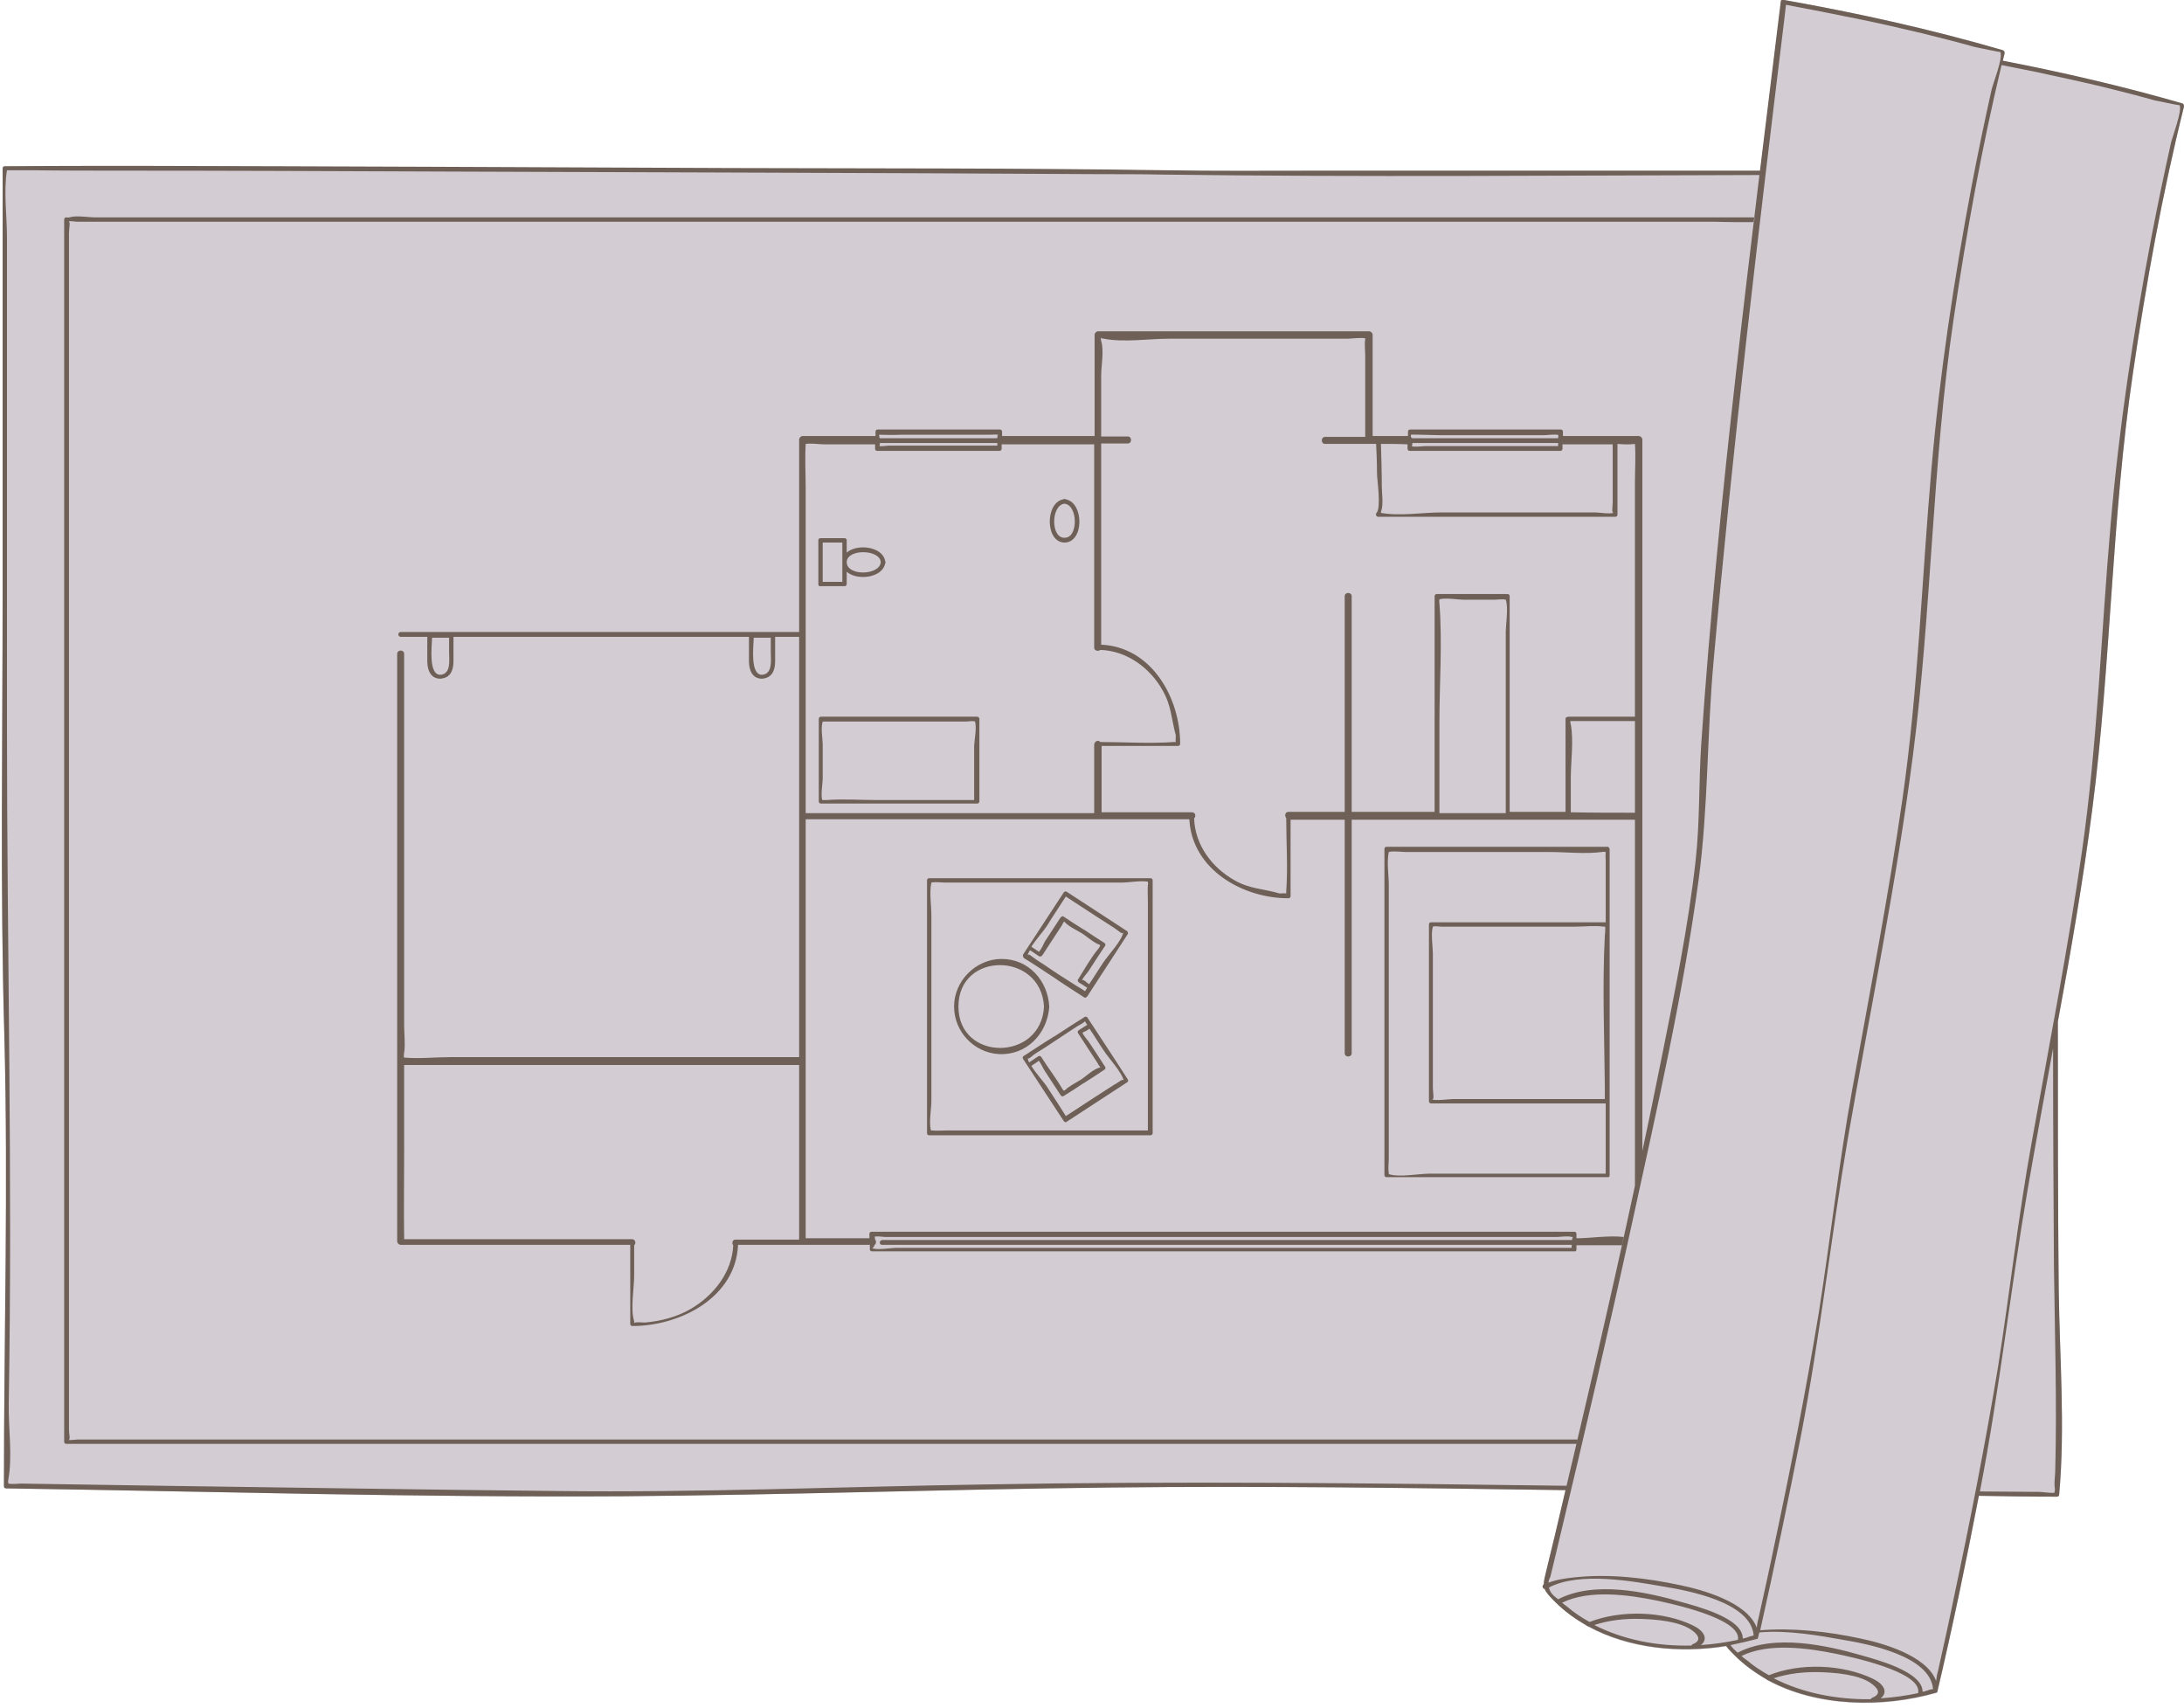
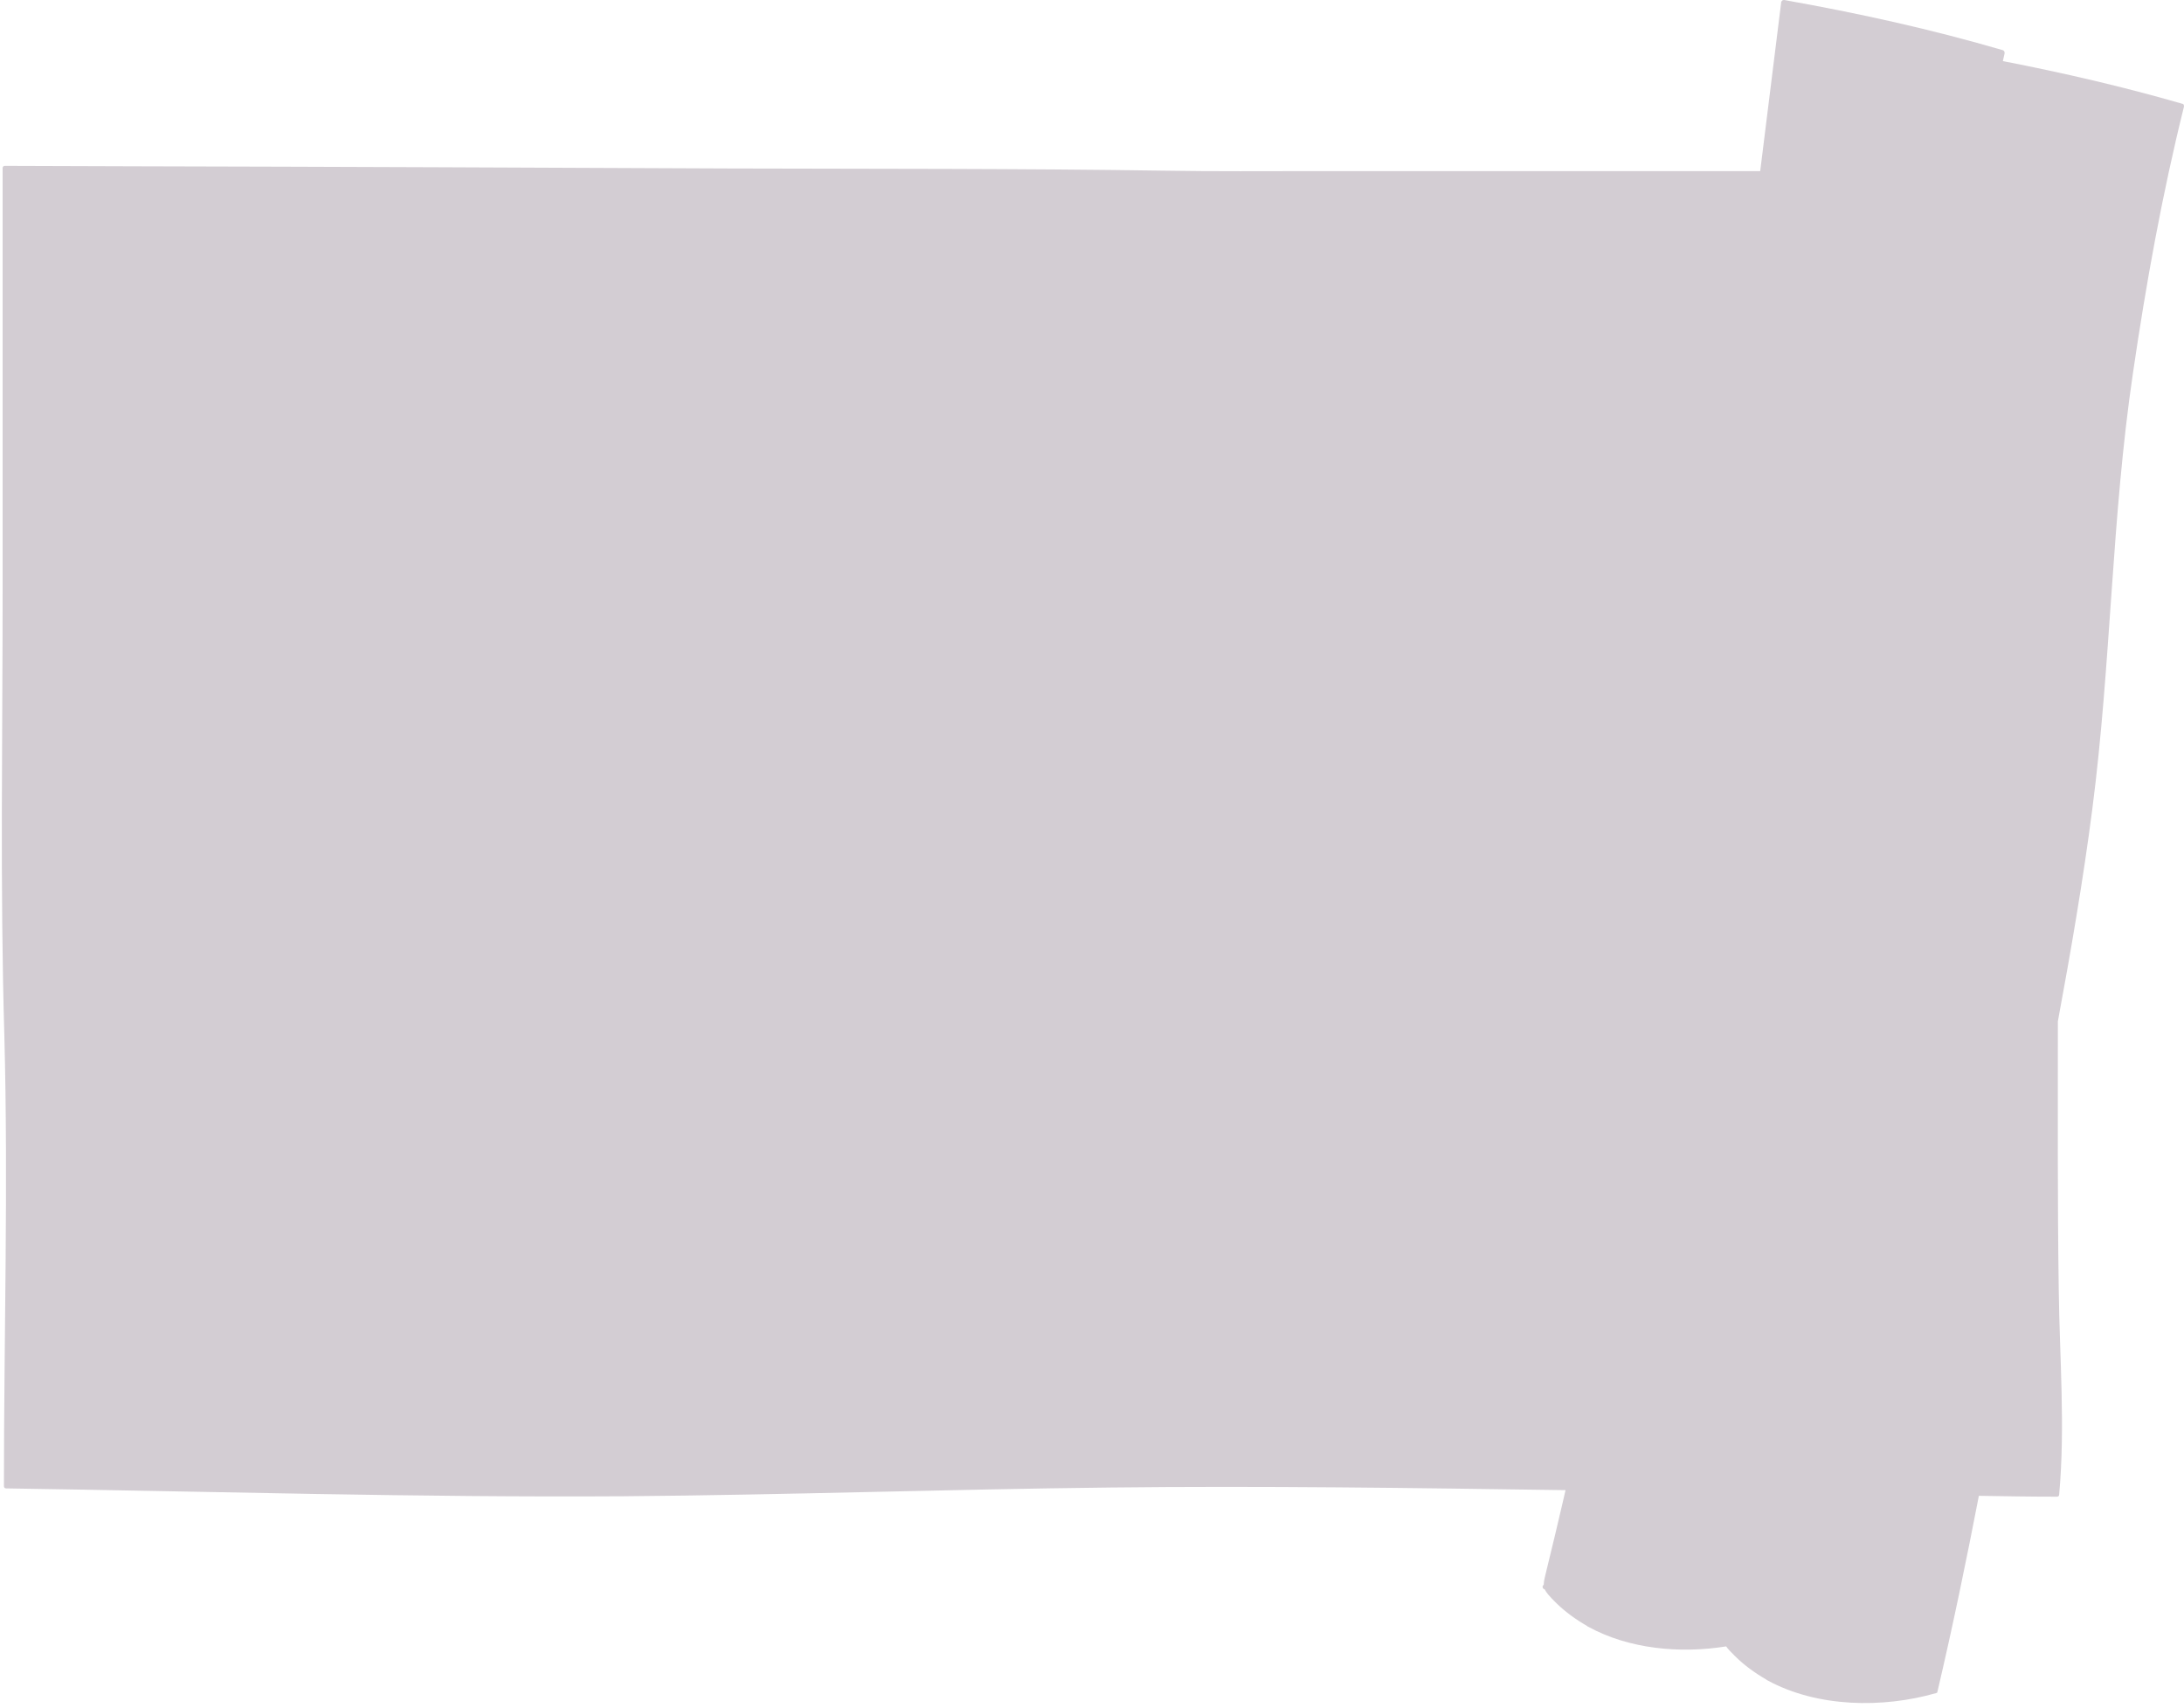
<svg xmlns="http://www.w3.org/2000/svg" fill="#000000" height="391.4" preserveAspectRatio="xMidYMid meet" version="1" viewBox="-0.4 -0.0 500.4 391.4" width="500.4" zoomAndPan="magnify">
  <g id="change1_1">
    <path d="M500,24.4c-5,20.1-8.7,40.6-11.7,61.1c-4.9,33.1-5,66.6-9.3,99.8c-2.1,16.3-4.9,32.5-7.9,48.7 c0,20.5-0.1,41,0.2,61.5c0.2,15.5,1.5,31.4,0.1,46.9c0,0.3-0.2,0.5-0.5,0.5c-6,0-11.9-0.1-17.9-0.2c-2.9,15-6,30-9.5,44.9 c0,0,0,0,0,0c0,0.2-0.2,0.3-0.3,0.3c0,0,0,0,0,0c-12.2,3.5-27.2,3.3-38.6-2.9c-0.1,0-0.2-0.1-0.3-0.2c-2.6-1.5-5.1-3.3-7.2-5.4 c-0.9-0.9-1.6-1.6-2-2.2c-10.6,1.7-22.3,0.6-31.6-4.5c-0.1,0-0.2-0.1-0.3-0.2c-2.6-1.5-5.1-3.3-7.2-5.4c-1.4-1.4-2.1-2.2-2.5-3 c-0.4,0-0.7-0.7-0.2-1c0-0.9,0.3-1.9,0.7-3.6c1.3-5.2,2.5-10.4,3.7-15.5c0.2-0.9,0.4-1.7,0.6-2.6c-34.8-0.5-69.6-1-104.4-0.6 c-37.1,0.4-74.3,1.7-111.4,2C95.3,343.1,48.2,341.7,1,341c-0.3,0-0.5-0.2-0.5-0.5c0-34.4,1-68.7,0.1-103.1 c-1-34.1-0.4-68.2-0.4-102.2c0-32.2,0-64.5,0-96.7c0-0.3,0.2-0.5,0.5-0.5c10.1,0,20.1,0.1,30.2,0.1c45.3,0.1,90.7,0.3,136,0.5 c33.1,0.1,66.2,0,99.3,0.5c11.7,0.2,23.5,0.1,35.2,0.1c33.8,0,67.7,0,101.5,0c1.6-12.9,3.2-25.7,4.8-38.6c0,0,0,0,0-0.1v0 c0-0.1,0-0.1,0.1-0.2c0,0,0.1-0.1,0.1-0.1c0,0,0,0,0,0C408,0,408.2,0,408.4,0c16.9,3,33.7,6.7,50.1,11.5c0.3,0.1,0.4,0.4,0.4,0.7 c-0.1,0.6-0.3,1.2-0.4,1.8c13.9,2.7,27.7,5.9,41.2,9.8C499.9,23.8,500,24.1,500,24.4z" fill="#d3cdd3" />
  </g>
  <g id="change2_1">
-     <path d="M358.3,341.4c-34.8-0.5-69.6-1-104.4-0.6c-37.1,0.4-74.3,1.7-111.4,2C95.3,343.1,48.2,341.7,1,341 c-0.3,0-0.5-0.2-0.5-0.5c0-34.4,1-68.7,0.1-103c-1-34.1-0.4-68.2-0.4-102.2c0-32.2,0-64.5,0-96.7c0-0.3,0.2-0.5,0.5-0.5 C10.8,38,20.8,38,30.9,38c45.3,0.1,90.7,0.3,136,0.5c33.1,0.1,66.2,0,99.3,0.5c11.7,0.2,23.5,0.1,35.2,0.1c33.8,0,67.7,0,101.5,0 c0,0.3-0.1,0.7-0.1,1c-45.5,0.1-91.1,0.5-136.6-0.1c-4.9-0.1-9.9-0.1-14.8-0.1c-50.4-0.3-100.8-0.4-151.2-0.6 c-24.2-0.1-48.4-0.2-72.6-0.2c-7,0-14.1,0-21.1-0.1c-1.7,0-3.3,0-5,0c-0.1,0-0.2,0-0.3,0c0,0,0,0,0,0c-0.8,4.9,0,10.5,0,15.5 c0,10.4,0,20.9,0,31.3c0,26.9,0,53.8,0,80.7c0,51.7,1.3,103.4,0.4,155.1c-0.1,5.6,0.9,12-0.1,17.4c-0.1,0.4,0,0.7,0,0.9 c0,0,0.1,0,0.1,0c0.9,0.2,2,0,2.9,0c10.7,0.2,21.4,0.3,32.1,0.5c30.2,0.4,60.4,0.9,90.6,1.2c32.6,0.4,65.3-1,97.9-1.5 c44.5-0.8,88.9-0.3,133.4,0.3C358.5,340.8,358.4,341.1,358.3,341.4z M401.5,50.9c0-0.4,0.1-0.7,0.1-1.1c-31.4,0-62.7,0-94.1,0 c-42.7,0-85.3,0-128,0c-36.7,0-73.5,0-110.2,0c-12.2,0-24.3,0-36.5,0c-3.8,0-7.5,0-11.3,0c-1.7,0-4.4-0.5-6,0c-0.2,0.1-0.5,0-0.7,0 c-0.3,0-0.5,0.2-0.5,0.5c0,31.7,0,63.3,0,94.9c0,50.2,0,100.4,0,150.6c0,11.5,0,23,0,34.5c0,0.3,0.2,0.5,0.5,0.5 c14.7,0,29.4,0,44.1,0c35.1,0,70.3,0,105.4,0c42.6,0,85.3,0,128,0c22.8,0,45.6,0,68.5,0c0.1-0.3,0.1-0.7,0.2-1c-3.4,0-6.8,0-10.2,0 c-33.4,0-66.8,0-100.2,0c-34.5,0-69.1,0-103.6,0c-28.2,0-56.5,0-84.7,0c-15,0-30,0-45,0c-0.4,0-1.4,0.2-2,0.1 c0.5-0.1,0.1-1.3,0.1-2.4c0-7.4,0-14.8,0-22.2c0-29.4,0-58.9,0-88.3c0-33.8,0-67.7,0-101.5c0-20.7,0-41.4,0-62.1 c0-1.1,0.4-2.6-0.1-2.7c0.6-0.1,1.5,0.1,1.9,0.1c5.3,0,10.5,0,15.7,0c22.3,0,44.6,0,66.9,0c32.3,0,64.5,0,96.8,0 c34.8,0,69.6,0,104.4,0c30.5,0,61,0,91.4,0C395.5,50.9,398.5,50.9,401.5,50.9z M234,218.7c3.1-4.7,6.2-9.5,9.3-14.2 c0-0.1,0.1-0.1,0.1-0.1c0.1-0.2,0.4-0.2,0.6-0.1c4.6,3,9.2,6,13.8,9c0.2,0.1,0.3,0.5,0.2,0.7c-3.1,4.8-6.2,9.5-9.3,14.3 c-0.2,0.2-0.5,0.4-0.7,0.2c-2.3-1.5-4.7-3-7-4.6c0,0,0,0,0,0c-2.3-1.5-4.5-3-6.8-4.4C234,219.2,233.9,218.9,234,218.7z M235.9,216.9 c0.5,0.3,1,0.7,1.5,1c0.1,0.1,0.2,0.1,0.2,0.2c0.6-0.6,1.1-1.8,1.4-2.4c1.2-1.8,2.4-3.7,3.6-5.5c0.2-0.2,0.5-0.4,0.7-0.2 c1.5,1,3,2,4.5,2.9c0.1,0,0.1,0.1,0.2,0.1c1.5,1,3,2,4.6,3c0.2,0.1,0.4,0.5,0.2,0.7c-1.3,1.9-2.5,3.8-3.8,5.8 c-0.3,0.4-1.2,1.4-1.5,2.1c0.3-0.3,1,0.4,1.6,0.9c0,0,0-0.1,0.1-0.1c1.1-1.6,2.1-3.3,3.2-4.9c1.1-1.7,4.4-5.1,4.6-7.1 c-0.1,1-1-0.1-2.1-0.8c-1.4-0.9-2.8-1.8-4.2-2.7c-2.3-1.5-4.6-3-6.9-4.5c-1.4,2.2-2.9,4.4-4.3,6.7 C238.8,213.2,237,215.2,235.9,216.9z M235,219.1c0.1-1,1,0.1,2.1,0.8c1.4,0.9,2.8,1.8,4.2,2.8c0.1,0,0.1,0.1,0.2,0.1 c0,0,0.1,0,0.1,0.1c1.6,1,3.1,2,4.7,3c0.3,0.2,1.4,0.8,1.9,1.2c0.1-0.2,0.3-0.5,0.5-0.8c-0.6-0.4-1.2-0.8-1.9-1.2 c-0.2-0.2-0.4-0.5-0.2-0.7c1.5-2.4,2.9-4.9,4.7-7.1c0.1-0.1,0.3-0.5,0.4-0.7c-0.1-0.1-0.2-0.2-0.3-0.2c-1.3-0.5-2.6-1.7-3.8-2.5 c-1.1-0.7-3.1-1.6-4-2.6c-0.1-0.1-0.2-0.2-0.2-0.2c-0.2,0.3-0.4,0.7-0.5,0.9c-1.5,2.3-3,4.6-4.5,6.9c-0.2,0.2-0.5,0.3-0.7,0.2 c-0.7-0.5-1.4-0.9-2.1-1.4C235.2,218.3,235,218.8,235,219.1z M258,247.3c0.2,0.3,0,0.6-0.2,0.7c-4.6,3-9.2,6-13.8,9 c-0.2,0.2-0.5,0.1-0.6-0.1c0,0-0.1-0.1-0.1-0.1c-3.1-4.7-6.2-9.5-9.3-14.2c-0.2-0.3,0-0.6,0.2-0.7c2.2-1.4,4.4-2.9,6.7-4.3 c0-0.1,0.1-0.1,0.2-0.1c2.3-1.5,4.6-3,7-4.5c0.3-0.2,0.6,0,0.7,0.2C251.8,237.8,255,242.6,258,247.3z M235.4,243.4 c0.7-0.5,1.4-0.9,2.1-1.4c0.3-0.2,0.6,0,0.7,0.2c1.5,2.4,3.3,4.7,4.7,7.1c0.1,0.2,0.3,0.4,0.4,0.6c0.1-0.1,0.3-0.1,0.4-0.2 c1-1,2.6-1.7,3.8-2.5c1.1-0.8,2.6-2.2,4-2.6c0.1,0,0.2-0.1,0.2-0.1c-0.2-0.3-0.5-0.6-0.6-0.9c-1.5-2.3-3-4.6-4.5-6.9 c-0.2-0.3,0-0.6,0.2-0.7c0.6-0.4,1.3-0.8,1.9-1.2c-0.2-0.3-0.4-0.6-0.5-0.8c-0.4,0.4-1.6,1-1.9,1.2c-1.7,1.1-3.3,2.2-5,3.3 c-1.5,1-3,2-4.5,2.9c-0.9,0.6-1.5,1.4-1.7,1C235.1,242.7,235.2,243.1,235.4,243.4z M257.1,247.8c-0.2-1.9-3.6-5.5-4.6-7.1 c-1.1-1.6-2.1-3.3-3.2-4.9c0,0-0.1-0.1-0.1-0.1c-0.3,0.2-0.7,0.5-1,0.6c-0.3,0.1-0.5,0.3-0.6,0.3c0.3,0.7,1.1,1.6,1.4,2 c1.3,1.9,2.5,3.8,3.8,5.8c0.2,0.3,0,0.6-0.2,0.7c-1.5,1-3,2-4.6,3c0,0-0.1,0.1-0.2,0.1c-1.5,1-3,2-4.5,2.9c-0.3,0.2-0.6,0-0.7-0.2 c-1.2-1.8-2.4-3.7-3.6-5.5c-0.4-0.6-0.9-1.8-1.4-2.4c0,0-0.1,0.1-0.2,0.2c-0.5,0.3-1,0.7-1.5,1c1.1,1.8,2.9,3.7,3.6,4.8 c1.4,2.2,2.9,4.4,4.3,6.7c2.3-1.5,4.6-3,6.9-4.5c1.4-0.9,2.8-1.8,4.2-2.7C256.1,247.9,257,246.8,257.1,247.8z M251.8,244.5 C252,244.4,251.9,244.3,251.8,244.5L251.8,244.5z M374.2,268.7c0-27,0-53.9,0-80.9c-21.6,0-43.2,0-64.9,0c0,17.8,0,35.7,0,53.5 c0,1-1.6,1-1.6,0c0-4.4,0-8.7,0-13.1c0-13.5,0-26.9,0-40.4c-4.1,0-8.3,0-12.4,0c0,5.8,0,11.7,0,17.5c0,0.3-0.2,0.5-0.5,0.5 c-10.5,0-22.1-6.6-22.7-18.1c-29.3,0-58.6,0-87.9,0c0,8.4,0,16.9,0,25.3c0,23.6,0,47.1,0,70.7c4.9,0,9.7,0,14.6,0c0-0.3,0-0.6,0-1 c0-0.3,0.2-0.5,0.5-0.5c6.5,0,13.1,0,19.7,0c47.1,0,94.2,0,141.3,0c0.3,0,0.5,0.2,0.5,0.5c0,0.3,0,0.6,0,1c3.2,0,7.4-0.7,10.8-0.3 c-0.1,0.6-0.3,1.3-0.4,1.9c-3.5,0-6.9,0-10.4,0c0,0.3,0,0.6,0,1c0,0.1-0.1,0.2-0.1,0.3c0,0,0,0,0,0c0,0,0,0,0,0 c-0.1,0.1-0.2,0.1-0.3,0.1c-6.6,0-13.1,0-19.7,0c-47.1,0-94.2,0-141.3,0c-0.3,0-0.5-0.2-0.5-0.5c0-0.3,0-0.6,0-1 c-10,0-20.1,0-30.2,0c-0.5,12.1-13.3,18.6-24.2,18.6c-0.3,0-0.5-0.2-0.5-0.5c0-6,0-12.1,0-18.1c-17.5,0-35,0-52.6,0 c-0.4,0-0.8-0.4-0.8-0.8c0-13.8,0-27.6,0-41.4c0,0,0,0,0,0c0-3.9,0-7.8,0-11.7c0-27.2,0-54.4,0-81.5c0-1,1.6-1,1.6,0 c0,12.6,0,25.2,0,37.7c0,15.8,0,31.7,0,47.5c0,2,0.3,4.2,0,6.2c-0.1,0.5-0.1,0.9,0,1.1c3.4,0.3,7.1-0.1,10.4-0.1 c26.7,0,53.4,0,80.1,0c0-26.5,0-53.1,0-79.6c0-5.6,0-11.1,0-16.7c-1.8,0-3.6,0-5.5,0c0,1.8,0,3.7,0,5.5c0,2.1-0.6,3.9-3,4.1 c0,0,0,0,0,0c0,0,0,0,0,0c-2.3,0-3-2.1-3-4c0-1.9,0-3.8,0-5.6c-22.6,0-45.2,0-67.7,0c0,1.8,0,3.7,0,5.5c0,2.1-0.6,3.9-3,4.1 c0,0,0,0,0,0c0,0,0,0,0,0c-2.3,0-3-2.1-3-4c0-1.9,0-3.8,0-5.6c-2.1,0-4.1,0-6.1,0c-0.7,0-0.7-1.1,0-1.1c3.8,0,7.7,0,11.5,0 c26.6,0,53.2,0,79.8,0c0-14.7,0-29.4,0-44.1c0-0.4,0.4-0.8,0.8-0.8c5.6,0,11.1,0,16.7,0c0-0.3,0-0.6,0-1c0-0.3,0.2-0.5,0.5-0.5 c9.3,0,18.7,0,28,0c0.3,0,0.5,0.2,0.5,0.5c0,0.3,0,0.7,0,1c7.1,0,14.1,0,21.2,0c0-7.7,0-15.5,0-23.2c0-0.4,0.4-0.8,0.8-0.8 c20.7,0,41.4,0,62.1,0c0.4,0,0.8,0.4,0.8,0.8c0,7.7,0,15.5,0,23.2c2.7,0,5.4,0,8.1,0c0-0.3,0-0.6,0-1c0-0.3,0.2-0.5,0.5-0.5 c11.5,0,23,0,34.5,0c0.3,0,0.5,0.2,0.5,0.5c0,0.3,0,0.6,0,1c5.8,0,11.6,0,17.4,0c0.4,0,0.8,0.4,0.8,0.8c0,7.6,0,15.1,0,22.7 c0,33.1,0,66.1,0,99.2c0,13.8,0,27.6,0,41.4c-0.6,2.6-1.1,5.2-1.7,7.8C374.2,270.9,374.2,269.8,374.2,268.7z M102.5,149.5 c0-1.1,0-2.3,0-3.4c-1.3,0-2.6,0-3.9,0c-0.1,2.4-0.8,8.5,1.9,8.5C103,154.4,102.5,151.2,102.5,149.5z M176.2,149.5 c0-1.1,0-2.3,0-3.4c-1.3,0-2.6,0-3.9,0c-0.1,2.4-0.8,8.5,1.9,8.5C176.7,154.4,176.2,151.2,176.2,149.5z M182.7,244 c-3.6,0-7.2,0-10.8,0c-26.6,0-53.2,0-79.7,0c0,6.6,0,13.3,0,20c0,6.6-0.1,13.3,0,19.9c0.7,0,1.5,0,2.2,0c3.2,0,6.4,0,9.5,0 c13.5,0,27,0,40.5,0c0.8,0,1,1,0.5,1.4c0,2.3,0,4.6,0,7c0,2.9-0.9,7.6,0,10.4c0,0.1,0,0.3,0,0.4c0.4-0.3,1.9-0.1,2.4-0.1 c3.7-0.3,7.5-1.3,10.7-3.2c5.2-3.1,9.3-8.3,9.6-14.5c-0.4-0.4-0.2-1.4,0.6-1.3c4.8,0,9.7,0,14.5,0c0-7.3,0-14.6,0-21.9 C182.7,256,182.7,250,182.7,244z M199.4,285.9c0.7,0.6,4.5,0,5.3,0c4.1,0,8.2,0,12.2,0c47.6,0,95.2,0,142.8,0c0-0.2,0-0.4,0-0.7 c-5.6,0-11.3,0-16.9,0c-47,0-94.1,0-141.1,0c-0.7,0-0.7-1,0-1.1c6.5,0,13.1,0,19.7,0c46.1,0,92.2,0,138.4,0c0-0.3,0.1-0.6,0.2-0.7 c-0.1,0-0.3,0-0.3,0c-0.9-0.3-2.5,0-3.4,0c-4.5,0-8.9,0-13.4,0c-15.2,0-30.4,0-45.6,0c-28.2,0-56.5,0-84.7,0c-3.4,0-6.8,0-10.2,0 c-0.6,0-2-0.3-2.5,0c0.1-0.1,0.2,0.2,0.2,0.6c0.3,0.3,0.3,0.9-0.1,1.2C199.8,285.7,199.6,286,199.4,285.9z M322.9,100.2 c0.1,0.1,0.2,0.1,0.3,0.2c11.1,0,22.3,0,33.4,0c0-0.5,0.1-0.8,0.1-0.7c-0.5-0.3-2.7,0-3.2,0c-3.9,0-7.7,0-11.6,0 c-4.2,0-8.5,0-12.7,0c-1,0-6.3-0.2-6.3-0.1C322.8,99.7,322.9,99.9,322.9,100.2z M323,102.2c0.5,0.3,2.7,0,3.2,0c3.9,0,7.7,0,11.6,0 c6.3,0,12.5,0,18.8,0c0-0.2,0-0.4,0-0.7c-11.1,0-22.3,0-33.4,0c0,0,0,0,0,0C323.2,102,323.1,102.3,323,102.2z M316,101.7 c0.1,3.2,0.2,6.5,0.2,9.7c0,1.6,0.4,4-0.1,5.6c-0.1,0.2-0.1,0.3-0.1,0.5c4.2,0.8,9.6-0.1,13.8-0.1c8.5,0,17,0,25.5,0 c3.3,0,6.5,0,9.8,0c0.9,0,3.1,0.4,4.2,0.1c-0.5,0-0.2-1.4-0.2-2.4c0-1.9,0-3.8,0-5.6c0-2.6,0-5.1,0-7.7c-0.1,0-0.2,0-0.3,0 c-3.7,0-7.5,0-11.2,0c0,0.3,0,0.6,0,1c0,0.2-0.1,0.3-0.2,0.4c-0.1,0.1-0.2,0.1-0.3,0.1c-11.5,0-23,0-34.5,0c-0.3,0-0.5-0.2-0.5-0.5 c0-0.3,0-0.6,0-1C320.1,101.7,318,101.7,316,101.7z M315.9,117.7C315.9,118,316,117.9,315.9,117.7L315.9,117.7z M251.9,77.4 C252.2,77.2,251.9,77.1,251.9,77.4L251.9,77.4z M201,99.6c0,0,0.1,0.3,0.1,0.7c0.1,0,0.1,0.1,0.1,0.1c9,0,17.9,0,26.9,0 c0-0.5,0.1-0.8,0.2-0.8c-0.4-0.1-1.6,0-2,0c-3.2,0-6.4,0-9.6,0c-3.6,0-7.3,0-10.9,0C204.9,99.7,201,99.6,201,99.6z M228.1,101.5 c-9,0-17.9,0-26.9,0c0,0.4,0,0.7-0.2,0.7c0.5,0.1,1.9-0.1,2.2-0.1c3.1,0,6.2,0,9.3,0c5.2,0,10.4,0,15.6,0 C228.1,102,228.1,101.7,228.1,101.5z M251.7,170c5.6,0,11.2,0.4,16.8,0c0.1,0,0.3,0,0.5,0c-0.1-0.3,0-1.3,0-1.5c-1-3.7-1-6.8-3-10.3 c-2.9-5.2-8.2-9.1-14.3-9.3c-0.4,0.4-1.4,0.2-1.4-0.5c0-15.5,0-31.1,0-46.6c-7.1,0-14.1,0-21.2,0c0,0.3,0,0.6,0,1 c0,0.2-0.1,0.3-0.2,0.4c-0.1,0.1-0.2,0.1-0.3,0.1c-9.3,0-18.7,0-28,0c-0.3,0-0.5-0.2-0.5-0.5c0-0.3,0-0.6,0-1c-3.9,0-7.7,0-11.6,0 c-1.2,0-2.9-0.3-4.3-0.1c-0.2,3.4,0,6.9,0,10.3c0,24.8,0,49.5,0,74.3c22,0,44.1,0,66.1,0c0-5.2,0-10.5,0-15.7 C250.4,169.7,251.3,169.5,251.7,170z M344.6,137.4C344.6,137.3,344.6,137.3,344.6,137.4c-0.7-0.2-1.9,0-2.5,0c-2.4,0-4.8,0-7.2,0 c-1.2,0-4.1-0.5-5.5-0.1c0,0.1-0.1,0.4,0,0.9c0.7,9,0,18.4,0,27.4c0,6.9,0,13.8,0,20.7c5.1,0,10.1,0,15.2,0c0-8.3,0-16.6,0-24.8 c0-5.3,0-10.6,0-15.9C344.5,143.4,345.3,139.4,344.6,137.4z M358.9,164.2c5.1,0,10.2,0,15.3,0c0-2.6,0-5.2,0-7.8c0-15.3,0-30.6,0-46 c0-2.8,0.2-5.8,0-8.7c-1.3,0.2-2.7,0.1-4,0c0,5.4,0,10.8,0,16.2c0,0.3-0.2,0.5-0.5,0.5c-18.1,0-36.2,0-54.3,0 c-0.5,0-0.7-0.6-0.4-0.9c1.1-1.3,0.1-7.5,0.1-9.1c0-2.2-0.1-4.5-0.2-6.7c-3.9,0-7.8,0-11.7,0c-1,0-1-1.6,0-1.6c3.1,0,6.1,0,9.2,0 c0-6.2,0-12.3,0-18.5c0-1.2-0.2-2.7,0-3.9c0-0.1,0-0.1,0-0.2c-1.3-0.2-3,0.1-4.2,0.1c-13.5,0-27.1,0-40.7,0c-4.7,0-10.4,0.9-15,0 c-0.2,0-0.4-0.1-0.7-0.1c0,0.1,0,0.3,0.1,0.6c0.7,2.3,0,5.7,0,8.1c0,4.6,0,9.2,0,13.8c2,0,4,0,6.1,0c1,0,1,1.6,0,1.6c-2,0-4,0-6.1,0 c0,15.4,0,30.7,0,46.1c11.5,0.5,18.1,12.1,18.1,22.7c0,0.3-0.2,0.5-0.5,0.5c-5.8,0-11.7,0-17.5,0c0,5.1,0,10.1,0,15.2 c6.9,0,13.8,0,20.7,0c0.8,0,1,0.9,0.5,1.4c0.2,6.1,4.1,11.3,9.3,14.2c3.5,2,6.6,1.9,10.3,3c0.1,0,1.1-0.1,1.5,0c0-0.2,0-0.4,0-0.5 c0.4-5.5,0-11.2,0-16.8c-0.4-0.4-0.3-1.4,0.5-1.4c4.3,0,8.6,0,12.9,0c0-16.5,0-33,0-49.4c0-1,1.6-1,1.6,0c0,4.4,0,8.7,0,13.1 c0,12.1,0,24.2,0,36.3c6.3,0,12.6,0,19,0c0-16.5,0-33,0-49.4c0-0.3,0.2-0.5,0.5-0.5c5.4,0,10.8,0,16.2,0c0.3,0,0.5,0.2,0.5,0.5 c0,16.5,0,33,0,49.4c4.3,0,8.5,0,12.8,0c0-7.2,0-14.3,0-21.5C358.4,164.4,358.7,164.2,358.9,164.2z M374.2,186.2c0-7,0-14,0-21 c-3.1,0-6.2,0-9.4,0c-1.7,0-3.5,0-5.2,0c-0.1,0-0.2,0-0.2,0c0,0.3,0,0.6,0.1,0.7c0.7,3.9,0,8.5,0,12.5c0,2.6,0,5.2,0,7.7 C364.4,186.2,369.3,186.2,374.2,186.2z M263.2,201.2c0.3,0,0.5,0.2,0.5,0.5c0,19.3,0,38.6,0,57.9c0,0.1,0,0.2-0.1,0.3 c-0.1,0.1-0.2,0.2-0.4,0.2c-16.9,0-33.8,0-50.7,0c-0.3,0-0.5-0.2-0.5-0.5c0-19.3,0-38.6,0-57.9c0-0.3,0.2-0.5,0.5-0.5 C229.4,201.2,246.3,201.2,263.2,201.2z M262.6,202c-1.5-0.3-4.6,0.2-5.7,0.2c-9.6,0-19.2,0-28.8,0c-4,0-8,0-12,0 c-0.9,0-2.2-0.2-3.1,0c-0.5,2.2,0,5.3,0,7.6c0,4.5,0,9.1,0,13.6c0,9.6,0,19.2,0,28.8c0,1.8-0.6,5-0.1,6.8c0.1,0,0.2,0,0.4,0 c1,0.1,2.1,0,3.1,0c15.4,0,30.8,0,46.2,0c0-17.5,0-34.9,0-52.4c0-1.3-0.1-2.6,0-3.8C262.7,202.4,262.6,202.1,262.6,202z M368.4,194.6c0,5.7,0,11.3,0,17c0,0,0,0.1,0,0.1c0,13.5,0,27,0,40.5c0,0,0,0.1,0,0.1c0,5.7,0,11.3,0,17c0,0.1-0.1,0.3-0.1,0.3 c0,0,0,0,0,0c0,0,0,0,0,0c-0.1,0.1-0.2,0.1-0.3,0.1c-16.9,0-33.8,0-50.7,0c-0.3,0-0.5-0.2-0.5-0.5c0-24.9,0-49.8,0-74.7 c0-0.3,0.2-0.5,0.5-0.5c16.9,0,33.8,0,50.7,0C368.2,194.1,368.4,194.3,368.4,194.6z M367.4,212.3c-0.1,0-0.2,0-0.3,0 c-2.2-0.3-4.5,0-6.7,0c-7.3,0-14.6,0-21.8,0c-2.9,0-5.8,0-8.8,0c-0.5,0-1.4-0.2-1.9,0c-0.5,1.6,0,4.7,0,6.2c0,3.3,0,6.6,0,9.9 c0,6.9,0,13.8,0,20.7c0,1.4,0.5,3.2-0.4,2.7c0.9,0.5,4,0,5,0c11.6,0,23.2,0,34.8,0c0-0.9,0-1.8,0-2.7c-0.1-11.6-0.6-23.2,0-34.8 C367.4,213.6,367.4,212.9,367.4,212.3z M367.5,195.2c-0.2,0-0.4-0.1-0.9,0c-3.8,0.5-8.1,0-12,0c-5.9,0-11.8,0-17.7,0 c-5,0-10.1,0-15.1,0c-1.2,0-2.8-0.3-4,0c0,0,0,0,0,0c-0.5,2.3,0,5.3,0,7.6c0,5,0,9.9,0,14.9c0,11.7,0,23.5,0,35.2 c0,4.2,0,8.3,0,12.5c0,1.1-0.2,2.3,0,3.3c0,0.1,0,0.2,0,0.3c2.4,0.8,6.9-0.1,9.2-0.1c5.7,0,11.4,0,17.2,0c7.7,0,15.5,0,23.3,0 c0-5.4,0-10.7,0-16.1c-13.3,0-26.6,0-40,0c-0.3,0-0.5-0.2-0.5-0.5c0-13.5,0-27,0-40.5c0-0.3,0.2-0.5,0.5-0.5c13.3,0,26.6,0,40,0 c0-1.2,0-2.3,0-3.5c0-3.6,0-7.3,0-10.9C367.4,196.5,367.5,195.7,367.5,195.2z M228.5,241.5c-5.7-0.3-10.3-5.1-10.3-10.9 c0-5.9,5-10.9,10.9-10.9c6.2,0,10.6,5,10.9,10.9c0,0.1,0,0.1,0,0.2C239.5,236.9,234.8,241.8,228.5,241.5z M238.8,230.6 c-0.7-12.6-19.6-12.7-19.6,0C219.2,243.3,238.2,243.2,238.8,230.6z M187.1,133.9c0-3.4,0-6.7,0-10.1c0-0.2,0.1-0.3,0.1-0.4 c0,0,0,0,0,0c0,0,0,0,0.1,0c0.1-0.1,0.2-0.1,0.3-0.1c1.8,0,3.7,0,5.5,0c0.3,0,0.5,0.2,0.5,0.5c0,0.9,0,1.9,0,2.8 c2.4-2.1,8.2-1.4,8.8,1.9c0,0.1,0.1,0.2,0.1,0.3c0,0.1,0,0.2-0.1,0.3c-0.6,3.3-6.4,4-8.8,1.9c0,0.9,0,1.9,0,2.8 c0,0.3-0.2,0.5-0.5,0.5c-1.8,0-3.7,0-5.5,0C187.3,134.4,187.1,134.1,187.1,133.9z M193.6,128.8c0,3.2,7.5,3.1,7.8,0 C201.2,125.8,193.6,125.7,193.6,128.8z M188.1,133.3c1.5,0,3,0,4.5,0c0-3,0-6,0-9c-1.5,0-3,0-4.5,0 C188.1,127.3,188.1,130.3,188.1,133.3z M243.5,124.3c-4.4,0-4.5-9.1-0.3-9.9c0.1,0,0.2-0.1,0.3-0.1c0.1,0,0.2,0,0.3,0.1 C248,115.2,248,124.3,243.5,124.3z M243.5,115.4c-3.1,0.3-3.2,7.9,0,7.8C246.7,123.3,246.6,115.7,243.5,115.4z M224,164.7 c0,6.3,0,12.6,0,18.9c0,0.2-0.1,0.3-0.2,0.4c-0.1,0.1-0.2,0.1-0.3,0.1c-11.9,0-23.9,0-35.8,0c-0.3,0-0.5-0.2-0.5-0.5 c0-6.3,0-12.6,0-18.9c0-0.3,0.2-0.5,0.5-0.5c11.9,0,23.9,0,35.8,0C223.7,164.2,224,164.4,224,164.7z M223,165.3 C223,165.3,223,165.3,223,165.3c-0.6-0.2-1.4,0-2,0c-9.1,0-18.2,0-27.3,0c-1.7,0-3.4,0-5,0c-0.3,0-0.5,0-0.6,0c-0.5,1.5,0,3.9,0,5.4 c0,2.6,0,5.1,0,7.7c0,1.1-0.5,3.7-0.1,4.9c0.1,0,0.4,0,0.9,0c3.9-0.3,7.9,0,11.8,0c7.4,0,14.7,0,22.1,0c0-4.2,0-8.4,0-12.5 C222.9,169.3,223.4,166.7,223,165.3z M500,24.4c-5,20.1-8.7,40.6-11.7,61.1c-4.9,33.1-5,66.6-9.3,99.8c-2.1,16.4-4.9,32.6-7.9,48.8 c0,20.5,0,41,0.2,61.4c0.2,15.5,1.5,31.4,0.1,46.9c0,0.3-0.2,0.5-0.5,0.5c-6,0-11.9-0.1-17.9-0.2c-2.9,15-6,30-9.5,44.8c0,0,0,0,0,0 c0,0.2-0.2,0.3-0.3,0.3c0,0,0,0,0,0c-12.2,3.5-27.2,3.3-38.6-2.9c-0.1,0-0.2-0.1-0.3-0.2c-2.6-1.5-5.1-3.3-7.2-5.4 c-0.9-0.9-1.6-1.6-2-2.2c-10.6,1.7-22.2,0.6-31.6-4.5c-0.2,0-0.3-0.1-0.4-0.2c-2.6-1.5-5-3.2-7.2-5.4c-1.4-1.4-2.1-2.2-2.4-3 c-0.4,0-0.7-0.7-0.2-1c0,0,0,0,0,0c0-0.9,0.3-1.9,0.7-3.6c1.3-5.2,2.5-10.4,3.7-15.5c8-33.7,15.8-67.5,22.6-101.5 c3-15,6.1-30,7.8-45.2c1-8.9,0.7-18,1.3-26.9c3.9-56.8,11.3-113.4,18.2-169.9c0,0,0,0,0-0.1v0c0-0.1,0-0.1,0.1-0.2 c0,0,0.1-0.1,0.1-0.1c0,0,0,0,0,0C408,0,408.2,0,408.4,0c16.9,3,33.6,6.7,50.1,11.5c0.3,0.1,0.4,0.4,0.4,0.7 c-0.2,0.8-0.4,1.6-0.6,2.4c0-0.2,0.1-0.5,0.2-0.7c13.9,2.7,27.7,5.9,41.2,9.8C499.9,23.8,500,24.1,500,24.4z M354.4,362.6 c1.8-0.7,3.9-1,5.8-1.2c8-0.9,16.6,0.1,24.5,1.8c4.8,1,15.2,3.8,17.4,9.7c0.1-0.7,0.2-1.5,0.4-2.1c1.3-5.9,2.6-11.7,3.8-17.6 c3.7-17.4,7.1-34.8,10-52.3c2.7-17.1,4.6-34.3,7.7-51.4c4-22.1,8.3-44.3,11.5-66.5c3.6-25,4.4-50.1,6.6-75.2 c1.9-22,5.2-43.8,9.3-65.5c1.4-7.3,2.9-14.5,4.5-21.7c0.3-1.4,2.7-7.3,2-8.7c0,0.1-5.2-1-5.7-1.1c-1.5-0.4-2.9-0.8-4.4-1.2 c-2.6-0.7-5.2-1.3-7.9-2c-5.1-1.2-10.2-2.4-15.3-3.4c-5.3-1.1-10.5-2.1-15.8-3.1c-0.1,0.9-0.2,1.8-0.3,2.7 c-6,49.2-11.9,98.5-16.3,147.9c-1.5,16.5-1.2,33.4-3.4,49.8c-3.6,26.5-9.6,52.8-15.3,78.9c-5.3,24.3-10.9,48.4-16.7,72.6 c-0.7,2.8-1.3,5.6-2,8.3C354.5,361.9,354.4,362.2,354.4,362.6z M356.6,366.4c8.3-4.3,20.2-1.7,28.5,0.7c2.7,0.8,13.9,3.5,13.8,8.3 c0.6-0.1,1.2-0.3,1.7-0.5c0.5-0.1,0.7-0.2,0.8-0.2c-0.6-7.7-15.2-10.3-20.6-11.2c-7-1.2-19.2-3.5-26.3,0.2 C354.7,364.8,355.5,365.6,356.6,366.4C356.6,366.4,356.6,366.4,356.6,366.4z M387.4,373.6c-2.9-2.2-8.5-2.6-12-2.7 c-3.5-0.1-7.2,0.3-10.5,1.4c6.6,3.4,14.5,4.9,22.2,4.7c0.1-0.1,0.2-0.2,0.3-0.3C389.3,376,389,374.8,387.4,373.6z M397.8,375.7 C397.8,375.7,397.8,375.6,397.8,375.7c0.9-5-15.9-8.4-18.6-9c-6.4-1.3-15.4-2.6-21.7,0.5c0.4,0.3,0.8,0.6,1.3,1 c1.5,1.3,3.2,2.4,5,3.4c7.2-2.8,16.9-2.5,23.7,0.8c2.5,1.2,3.6,3.1,1.8,4.5C392.2,376.7,395,376.3,397.8,375.7z M428.5,385.8 c-2.9-2.2-8.5-2.6-12-2.7c-3.5-0.1-7.2,0.3-10.5,1.4c6.6,3.4,14.5,4.9,22.2,4.8c0.1-0.1,0.2-0.3,0.3-0.3 C430.5,388.2,430.2,387.1,428.5,385.8z M420.3,378.9c-6.4-1.3-15.4-2.6-21.7,0.5c0.4,0.3,0.8,0.7,1.3,1c1.5,1.3,3.2,2.4,5,3.4 c7.2-2.9,16.9-2.5,23.8,0.8c2.5,1.2,3.6,3.1,1.8,4.5c2.9-0.2,5.8-0.6,8.6-1.2c0,0,0,0,0-0.1C439.9,382.9,423.1,379.5,420.3,378.9z M442.5,387c-0.6-7.7-15.2-10.4-20.6-11.3c-5-0.9-12.7-2.3-19.2-1.7c-0.1,0.4-0.2,0.8-0.3,1.2c0,0,0,0,0,0c0,0.2-0.2,0.3-0.3,0.3 c0,0,0,0,0,0c-1.9,0.5-4,1-6,1.4c0.4,0.6,0.9,1.1,1.6,1.7c0,0,0,0,0.1,0c8.3-4.3,20.2-1.7,28.5,0.7c2.7,0.8,13.9,3.6,13.8,8.3 c0.6-0.1,1.1-0.3,1.7-0.5C442.2,387,442.4,387,442.5,387z M470.2,290.1c-0.1-16.6-0.2-33.3-0.2-49.9c-2,10.9-4,21.8-5.9,32.8 c-3.9,22.8-6.4,45.7-10.8,68.4c0,0.1,0,0.2-0.1,0.3c4.5,0,9,0.1,13.6,0.1c0.7,0,2.5,0.3,3.5,0.2c0-0.2,0.2-0.5,0.1-1.1 c-0.2-1.3,0.1-2.8,0.1-4C470.9,321.2,470.4,305.6,470.2,290.1z M499,24.1c0,0.1-5.2-1-5.7-1.1c-1.5-0.4-2.9-0.8-4.4-1.2 c-2.6-0.7-5.2-1.3-7.9-2c-5.1-1.2-10.2-2.3-15.3-3.4c-2.5-0.5-5-1-7.5-1.5c-4.6,19.2-8.1,38.7-11,58.3c-4.9,33.1-5,66.6-9.3,99.8 c-3.8,29.4-9.8,58.5-14.9,87.7c-3.9,22.8-6.4,45.7-10.8,68.4c-2.9,14.8-6,29.7-9.3,44.4c7.6-0.6,15.6,0.3,23,1.9 c4.8,1,15.1,3.8,17.3,9.7c0.1-0.7,0.2-1.5,0.4-2.1c1.3-5.8,2.6-11.7,3.8-17.6c3.7-17.4,7.1-34.8,10-52.3c2.7-17.1,4.6-34.3,7.7-51.4 c4-22.2,8.3-44.3,11.5-66.5c3.6-25,4.4-50.1,6.6-75.2c1.9-22,5.2-43.8,9.3-65.5c1.4-7.3,2.9-14.5,4.5-21.7 C497.3,31.4,499.6,25.5,499,24.1z" fill="#6e6057" />
-   </g>
+     </g>
</svg>